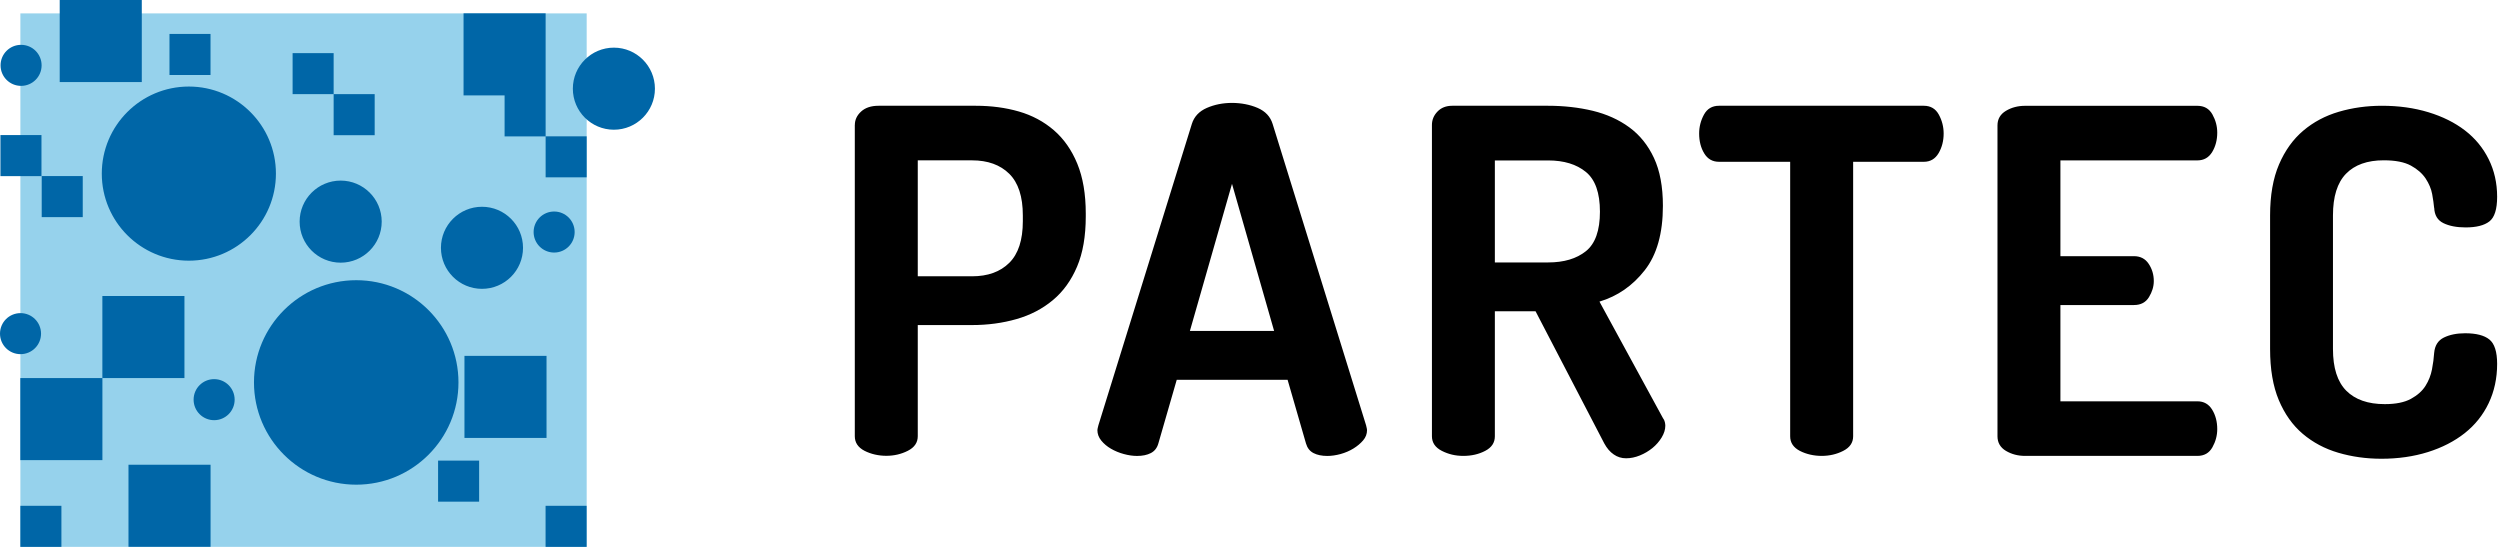
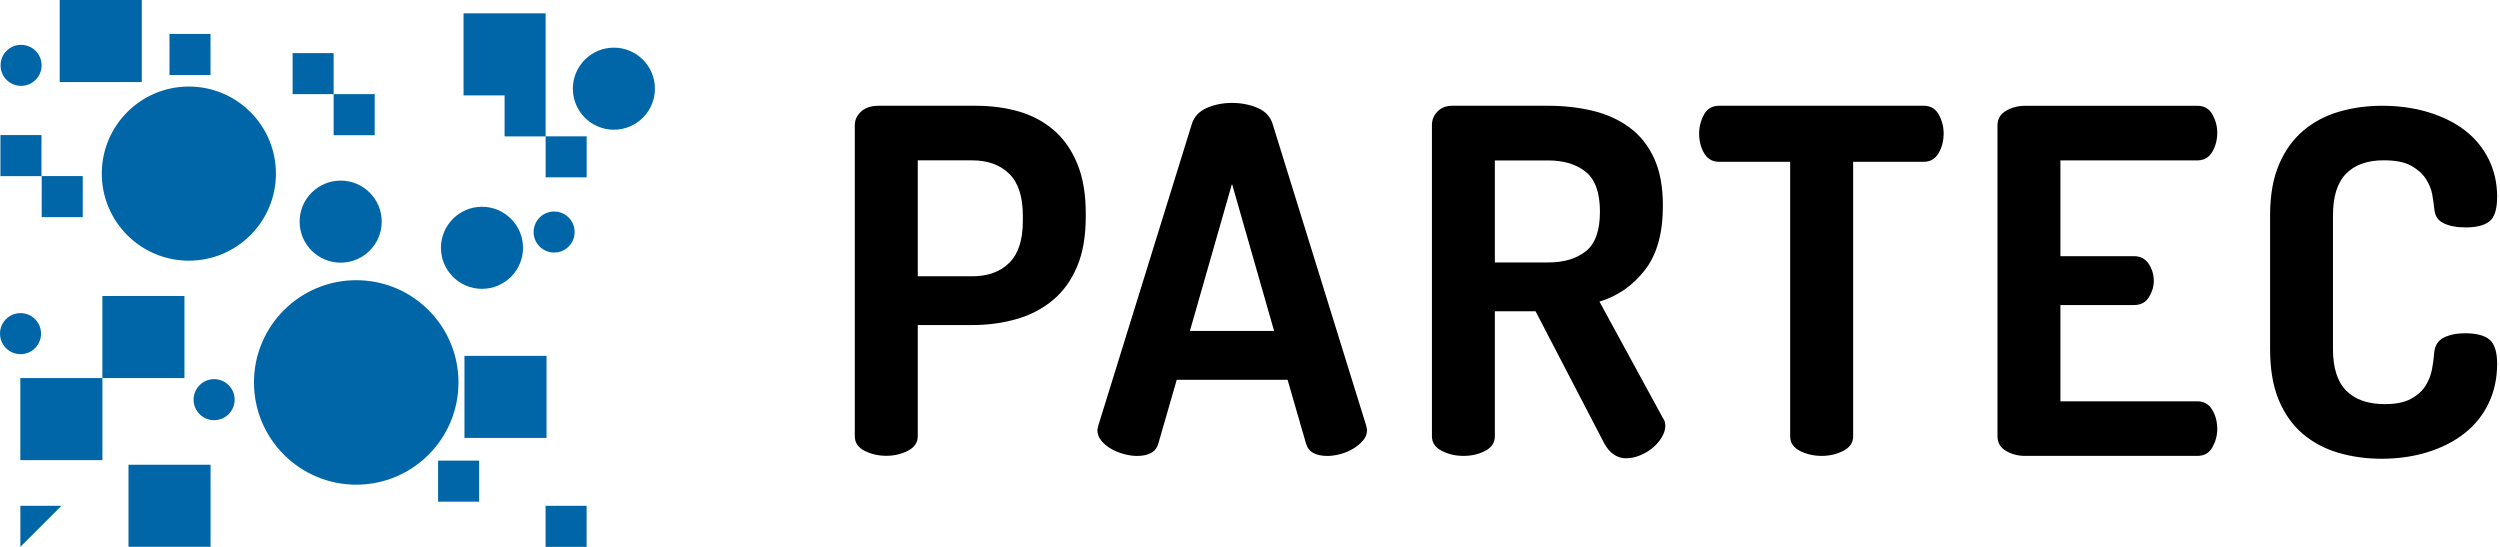
<svg xmlns="http://www.w3.org/2000/svg" width="274px" height="60px" viewBox="0 0 274 60" version="1.1">
  <title>Logo_partec@2x</title>
  <g id="Page-1" stroke="none" stroke-width="1" fill="none" fill-rule="evenodd">
    <g id="Logo_partec" fill-rule="nonzero">
      <path d="M93.691,13.696 C93.691,13.136 93.919,12.644 94.38,12.223 C94.842,11.803 95.475,11.592 96.288,11.592 L106.955,11.592 C108.65,11.592 110.226,11.803 111.678,12.223 C113.13,12.644 114.401,13.326 115.5,14.27 C116.594,15.214 117.455,16.44 118.072,17.944 C118.689,19.447 119,21.268 119,23.402 L119,23.715 C119,25.885 118.684,27.722 118.046,29.225 C117.408,30.728 116.526,31.954 115.391,32.898 C114.261,33.842 112.933,34.535 111.409,34.971 C109.889,35.407 108.261,35.627 106.529,35.627 L100.587,35.627 L100.587,47.806 C100.587,48.509 100.224,49.038 99.498,49.407 C98.772,49.776 97.984,49.956 97.139,49.956 C96.294,49.956 95.459,49.771 94.749,49.407 C94.038,49.038 93.686,48.504 93.686,47.806 L93.686,13.68 L93.691,13.696 Z M100.587,17.579 L100.587,30.282 L106.529,30.282 C108.261,30.282 109.625,29.794 110.615,28.809 C111.606,27.829 112.103,26.306 112.103,24.243 L112.103,23.612 C112.103,21.55 111.606,20.026 110.615,19.047 C109.625,18.067 108.261,17.574 106.529,17.574 L100.587,17.574 L100.587,17.579 Z M124.626,49.971 C124.164,49.971 123.677,49.9 123.169,49.761 C122.655,49.623 122.189,49.428 121.764,49.181 C121.338,48.935 120.986,48.638 120.701,48.289 C120.415,47.94 120.275,47.555 120.275,47.135 C120.275,47.063 120.312,46.888 120.384,46.611 L130.625,13.588 C130.874,12.783 131.424,12.198 132.269,11.828 C133.119,11.459 134.037,11.279 135.027,11.279 C136.018,11.279 136.993,11.464 137.838,11.828 C138.688,12.198 139.233,12.783 139.481,13.588 L149.722,46.611 C149.795,46.893 149.826,47.068 149.826,47.135 C149.826,47.555 149.686,47.93 149.401,48.263 C149.116,48.597 148.763,48.894 148.338,49.156 C147.913,49.417 147.446,49.617 146.933,49.761 C146.419,49.9 145.932,49.971 145.476,49.971 C144.874,49.971 144.371,49.869 143.962,49.658 C143.552,49.448 143.282,49.099 143.137,48.607 L141.12,41.625 L128.971,41.625 L126.954,48.607 C126.814,49.099 126.539,49.448 126.13,49.658 C125.72,49.869 125.217,49.971 124.615,49.971 L124.626,49.971 Z M139.642,36.269 L135.027,20.149 L130.413,36.269 L139.647,36.269 L139.642,36.269 Z M156.94,13.696 C156.94,13.136 157.142,12.644 157.552,12.223 C157.956,11.803 158.496,11.592 159.17,11.592 L169.675,11.592 C171.407,11.592 173.035,11.777 174.56,12.141 C176.079,12.511 177.417,13.111 178.568,13.952 C179.719,14.793 180.621,15.912 181.274,17.312 C181.928,18.713 182.254,20.462 182.254,22.561 C182.254,25.572 181.591,27.927 180.263,29.62 C178.936,31.318 177.282,32.462 175.301,33.057 L182.254,45.816 C182.363,45.955 182.431,46.103 182.467,46.262 C182.503,46.421 182.519,46.55 182.519,46.657 C182.519,47.078 182.384,47.504 182.12,47.945 C181.855,48.381 181.518,48.766 181.114,49.099 C180.704,49.433 180.248,49.705 179.734,49.915 C179.221,50.125 178.718,50.228 178.22,50.228 C177.723,50.228 177.271,50.09 176.867,49.807 C176.457,49.53 176.115,49.125 175.83,48.602 L168.296,34.114 L163.836,34.114 L163.836,47.817 C163.836,48.52 163.484,49.048 162.774,49.417 C162.063,49.787 161.27,49.966 160.388,49.966 C159.507,49.966 158.75,49.782 158.029,49.417 C157.303,49.048 156.94,48.514 156.94,47.817 L156.94,13.691 L156.94,13.696 Z M163.836,17.579 L163.836,28.763 L169.675,28.763 C171.407,28.763 172.786,28.353 173.813,27.532 C174.84,26.711 175.353,25.264 175.353,23.202 C175.353,21.14 174.84,19.683 173.813,18.846 C172.786,18.005 171.407,17.584 169.675,17.584 L163.836,17.584 L163.836,17.579 Z M210.851,11.592 C211.592,11.592 212.142,11.915 212.495,12.562 C212.847,13.208 213.024,13.901 213.024,14.634 C213.024,15.44 212.837,16.158 212.469,16.789 C212.095,17.42 211.556,17.733 210.851,17.733 L203.104,17.733 L203.104,47.817 C203.104,48.52 202.741,49.048 202.015,49.417 C201.289,49.787 200.501,49.966 199.656,49.966 C198.811,49.966 197.976,49.782 197.266,49.417 C196.555,49.048 196.203,48.514 196.203,47.817 L196.203,17.733 L188.404,17.733 C187.694,17.733 187.154,17.425 186.786,16.815 C186.413,16.204 186.226,15.476 186.226,14.634 C186.226,13.901 186.403,13.208 186.755,12.562 C187.108,11.915 187.657,11.592 188.399,11.592 L210.846,11.592 L210.851,11.592 Z M225.816,28.076 L233.879,28.076 C234.584,28.076 235.128,28.358 235.496,28.917 C235.87,29.476 236.056,30.107 236.056,30.805 C236.056,31.4 235.88,31.985 235.527,32.565 C235.175,33.144 234.625,33.432 233.884,33.432 L225.821,33.432 L225.821,43.984 L240.837,43.984 C241.542,43.984 242.082,44.292 242.455,44.903 C242.828,45.513 243.01,46.226 243.01,47.027 C243.01,47.73 242.833,48.391 242.481,49.022 C242.128,49.653 241.579,49.966 240.837,49.966 L221.947,49.966 C221.17,49.966 220.47,49.782 219.852,49.417 C219.235,49.048 218.924,48.514 218.924,47.817 L218.924,13.747 C218.924,13.049 219.235,12.516 219.852,12.146 C220.47,11.777 221.17,11.597 221.947,11.597 L240.837,11.597 C241.579,11.597 242.128,11.91 242.481,12.541 C242.833,13.172 243.01,13.834 243.01,14.537 C243.01,15.342 242.823,16.05 242.455,16.661 C242.082,17.271 241.542,17.579 240.837,17.579 L225.821,17.579 L225.821,28.081 L225.816,28.076 Z M266.779,22.771 C266.743,22.35 266.67,21.853 266.566,21.273 C266.457,20.693 266.219,20.129 265.851,19.565 C265.477,19.005 264.938,18.533 264.233,18.149 C263.523,17.764 262.537,17.569 261.262,17.569 C259.457,17.569 258.078,18.061 257.124,19.041 C256.17,20.021 255.693,21.545 255.693,23.607 L255.693,38.254 C255.693,40.322 256.18,41.84 257.15,42.82 C258.125,43.8 259.53,44.292 261.371,44.292 C262.574,44.292 263.528,44.102 264.238,43.713 C264.943,43.328 265.477,42.856 265.83,42.297 C266.183,41.737 266.421,41.132 266.545,40.486 C266.67,39.839 266.748,39.234 266.784,38.675 C266.857,37.869 267.209,37.31 267.847,36.997 C268.485,36.684 269.263,36.525 270.18,36.525 C271.383,36.525 272.27,36.751 272.835,37.208 C273.4,37.664 273.686,38.557 273.686,39.886 C273.686,41.46 273.374,42.897 272.757,44.19 C272.14,45.483 271.264,46.58 270.134,47.473 C269.003,48.366 267.655,49.058 266.1,49.546 C264.544,50.033 262.843,50.279 261.008,50.279 C259.343,50.279 257.772,50.059 256.284,49.623 C254.796,49.187 253.499,48.494 252.385,47.55 C251.27,46.606 250.394,45.37 249.756,43.851 C249.118,42.327 248.802,40.465 248.802,38.259 L248.802,23.612 C248.802,21.406 249.128,19.544 249.782,18.02 C250.435,16.497 251.322,15.265 252.436,14.322 C253.551,13.378 254.853,12.685 256.336,12.249 C257.824,11.813 259.395,11.592 261.06,11.592 C262.9,11.592 264.596,11.828 266.151,12.3 C267.707,12.772 269.045,13.439 270.16,14.296 C271.274,15.153 272.14,16.204 272.757,17.446 C273.374,18.687 273.686,20.062 273.686,21.565 C273.686,22.93 273.4,23.833 272.835,24.269 C272.27,24.705 271.404,24.926 270.237,24.926 C269.247,24.926 268.433,24.767 267.795,24.454 C267.157,24.141 266.82,23.582 266.789,22.776 L266.779,22.771 Z" id="Shape" fill="#000000" />
-       <polygon id="Path" fill="#96D2EC" points="2.234 1.468 2.234 59.936 64.3 59.936 64.3 1.468" />
-       <path d="M14.082,50.935 L23.078,50.935 L23.078,59.931 L14.082,59.931 L14.082,50.935 Z M23.468,41.554 C22.224,41.554 21.219,42.559 21.219,43.803 C21.219,45.047 22.229,46.052 23.468,46.052 C24.713,46.052 25.717,45.047 25.717,43.803 C25.717,42.559 24.713,41.554 23.468,41.554 Z M2.228,41.434 L2.228,50.43 L11.224,50.43 L11.224,41.434 L2.228,41.434 Z M11.219,32.438 L11.219,41.434 L20.215,41.434 L20.215,32.438 L11.219,32.438 Z M48.014,50.482 L48.014,54.98 L52.512,54.98 L52.512,50.482 L48.014,50.482 Z M52.825,22.662 C50.342,22.662 48.327,24.676 48.327,27.159 C48.327,29.643 50.342,31.657 52.825,31.657 C55.308,31.657 57.323,29.648 57.323,27.159 C57.323,24.676 55.308,22.662 52.825,22.662 Z M50.904,39.003 L50.904,47.999 L59.9,47.999 L59.9,39.003 L50.904,39.003 Z M59.795,55.438 L59.795,59.936 L64.293,59.936 L64.293,55.438 L59.795,55.438 Z M60.733,23.182 C59.488,23.182 58.484,24.192 58.484,25.431 C58.484,26.675 59.493,27.68 60.733,27.68 C61.977,27.68 62.981,26.675 62.981,25.431 C62.981,24.187 61.977,23.182 60.733,23.182 Z M36.567,10.318 L36.567,14.816 L41.065,14.816 L41.065,10.318 L36.567,10.318 Z M32.069,5.82 L32.069,10.318 L36.567,10.318 L36.567,5.82 L32.069,5.82 Z M18.575,3.722 L18.575,8.22 L23.073,8.22 L23.073,3.722 L18.575,3.722 Z M2.311,4.914 C1.067,4.914 0.062,5.919 0.062,7.163 C0.062,8.408 1.067,9.412 2.311,9.412 C3.556,9.412 4.56,8.402 4.56,7.163 C4.56,5.919 3.556,4.914 2.311,4.914 Z M6.544,0 L6.544,8.996 L15.54,8.996 L15.54,0 L6.544,0 Z M0.047,14.806 L0.047,19.304 L4.545,19.304 L4.545,14.806 L0.047,14.806 Z M4.571,19.298 L4.571,23.796 L9.069,23.796 L9.069,19.298 L4.571,19.298 Z M20.699,9.485 C15.43,9.485 11.156,13.759 11.156,19.028 C11.156,24.296 15.43,28.57 20.699,28.57 C25.967,28.57 30.241,24.296 30.241,19.028 C30.241,13.759 25.967,9.485 20.699,9.485 Z M39.045,30.71 C32.855,30.71 27.836,35.728 27.836,41.913 C27.836,48.098 32.855,53.121 39.045,53.121 C45.234,53.121 50.248,48.103 50.248,41.913 C50.248,35.723 45.234,30.71 39.045,30.71 Z M37.337,19.793 C34.854,19.793 32.839,21.808 32.839,24.291 C32.839,26.774 34.854,28.789 37.337,28.789 C39.82,28.789 41.835,26.774 41.835,24.291 C41.835,21.808 39.82,19.793 37.337,19.793 Z M67.282,5.222 C64.798,5.222 62.784,7.236 62.784,9.72 C62.784,12.203 64.798,14.217 67.282,14.217 C69.765,14.217 71.78,12.203 71.78,9.72 C71.78,7.236 69.765,5.222 67.282,5.222 Z M2.249,34.318 C1.005,34.318 0,35.322 0,36.567 C0,37.811 1.005,38.816 2.249,38.816 C3.493,38.816 4.498,37.811 4.498,36.567 C4.498,35.322 3.488,34.318 2.249,34.318 Z M2.233,55.438 L2.233,59.936 L6.731,59.936 L6.731,55.438 L2.233,55.438 Z M59.801,14.941 L59.801,19.439 L64.299,19.439 L64.299,14.941 L59.801,14.941 Z M55.303,10.448 L55.303,14.946 L59.801,14.946 L59.801,10.448 L55.303,10.448 Z M50.805,1.458 L50.805,10.454 L59.801,10.454 L59.801,1.458 L50.805,1.458 Z" id="Shape" fill="#0066A7" />
+       <path d="M14.082,50.935 L23.078,50.935 L23.078,59.931 L14.082,59.931 L14.082,50.935 Z M23.468,41.554 C22.224,41.554 21.219,42.559 21.219,43.803 C21.219,45.047 22.229,46.052 23.468,46.052 C24.713,46.052 25.717,45.047 25.717,43.803 C25.717,42.559 24.713,41.554 23.468,41.554 Z M2.228,41.434 L2.228,50.43 L11.224,50.43 L11.224,41.434 L2.228,41.434 Z M11.219,32.438 L11.219,41.434 L20.215,41.434 L20.215,32.438 L11.219,32.438 Z M48.014,50.482 L48.014,54.98 L52.512,54.98 L52.512,50.482 L48.014,50.482 Z M52.825,22.662 C50.342,22.662 48.327,24.676 48.327,27.159 C48.327,29.643 50.342,31.657 52.825,31.657 C55.308,31.657 57.323,29.648 57.323,27.159 C57.323,24.676 55.308,22.662 52.825,22.662 Z M50.904,39.003 L50.904,47.999 L59.9,47.999 L59.9,39.003 L50.904,39.003 Z M59.795,55.438 L59.795,59.936 L64.293,59.936 L64.293,55.438 L59.795,55.438 Z M60.733,23.182 C59.488,23.182 58.484,24.192 58.484,25.431 C58.484,26.675 59.493,27.68 60.733,27.68 C61.977,27.68 62.981,26.675 62.981,25.431 C62.981,24.187 61.977,23.182 60.733,23.182 Z M36.567,10.318 L36.567,14.816 L41.065,14.816 L41.065,10.318 L36.567,10.318 Z M32.069,5.82 L32.069,10.318 L36.567,10.318 L36.567,5.82 L32.069,5.82 Z M18.575,3.722 L18.575,8.22 L23.073,8.22 L23.073,3.722 L18.575,3.722 Z M2.311,4.914 C1.067,4.914 0.062,5.919 0.062,7.163 C0.062,8.408 1.067,9.412 2.311,9.412 C3.556,9.412 4.56,8.402 4.56,7.163 C4.56,5.919 3.556,4.914 2.311,4.914 Z M6.544,0 L6.544,8.996 L15.54,8.996 L15.54,0 L6.544,0 Z M0.047,14.806 L0.047,19.304 L4.545,19.304 L4.545,14.806 L0.047,14.806 Z M4.571,19.298 L4.571,23.796 L9.069,23.796 L9.069,19.298 L4.571,19.298 Z M20.699,9.485 C15.43,9.485 11.156,13.759 11.156,19.028 C11.156,24.296 15.43,28.57 20.699,28.57 C25.967,28.57 30.241,24.296 30.241,19.028 C30.241,13.759 25.967,9.485 20.699,9.485 Z M39.045,30.71 C32.855,30.71 27.836,35.728 27.836,41.913 C27.836,48.098 32.855,53.121 39.045,53.121 C45.234,53.121 50.248,48.103 50.248,41.913 C50.248,35.723 45.234,30.71 39.045,30.71 Z M37.337,19.793 C34.854,19.793 32.839,21.808 32.839,24.291 C32.839,26.774 34.854,28.789 37.337,28.789 C39.82,28.789 41.835,26.774 41.835,24.291 C41.835,21.808 39.82,19.793 37.337,19.793 Z M67.282,5.222 C64.798,5.222 62.784,7.236 62.784,9.72 C62.784,12.203 64.798,14.217 67.282,14.217 C69.765,14.217 71.78,12.203 71.78,9.72 C71.78,7.236 69.765,5.222 67.282,5.222 Z M2.249,34.318 C1.005,34.318 0,35.322 0,36.567 C0,37.811 1.005,38.816 2.249,38.816 C3.493,38.816 4.498,37.811 4.498,36.567 C4.498,35.322 3.488,34.318 2.249,34.318 Z M2.233,55.438 L2.233,59.936 L6.731,55.438 L2.233,55.438 Z M59.801,14.941 L59.801,19.439 L64.299,19.439 L64.299,14.941 L59.801,14.941 Z M55.303,10.448 L55.303,14.946 L59.801,14.946 L59.801,10.448 L55.303,10.448 Z M50.805,1.458 L50.805,10.454 L59.801,10.454 L59.801,1.458 L50.805,1.458 Z" id="Shape" fill="#0066A7" />
    </g>
  </g>
</svg>